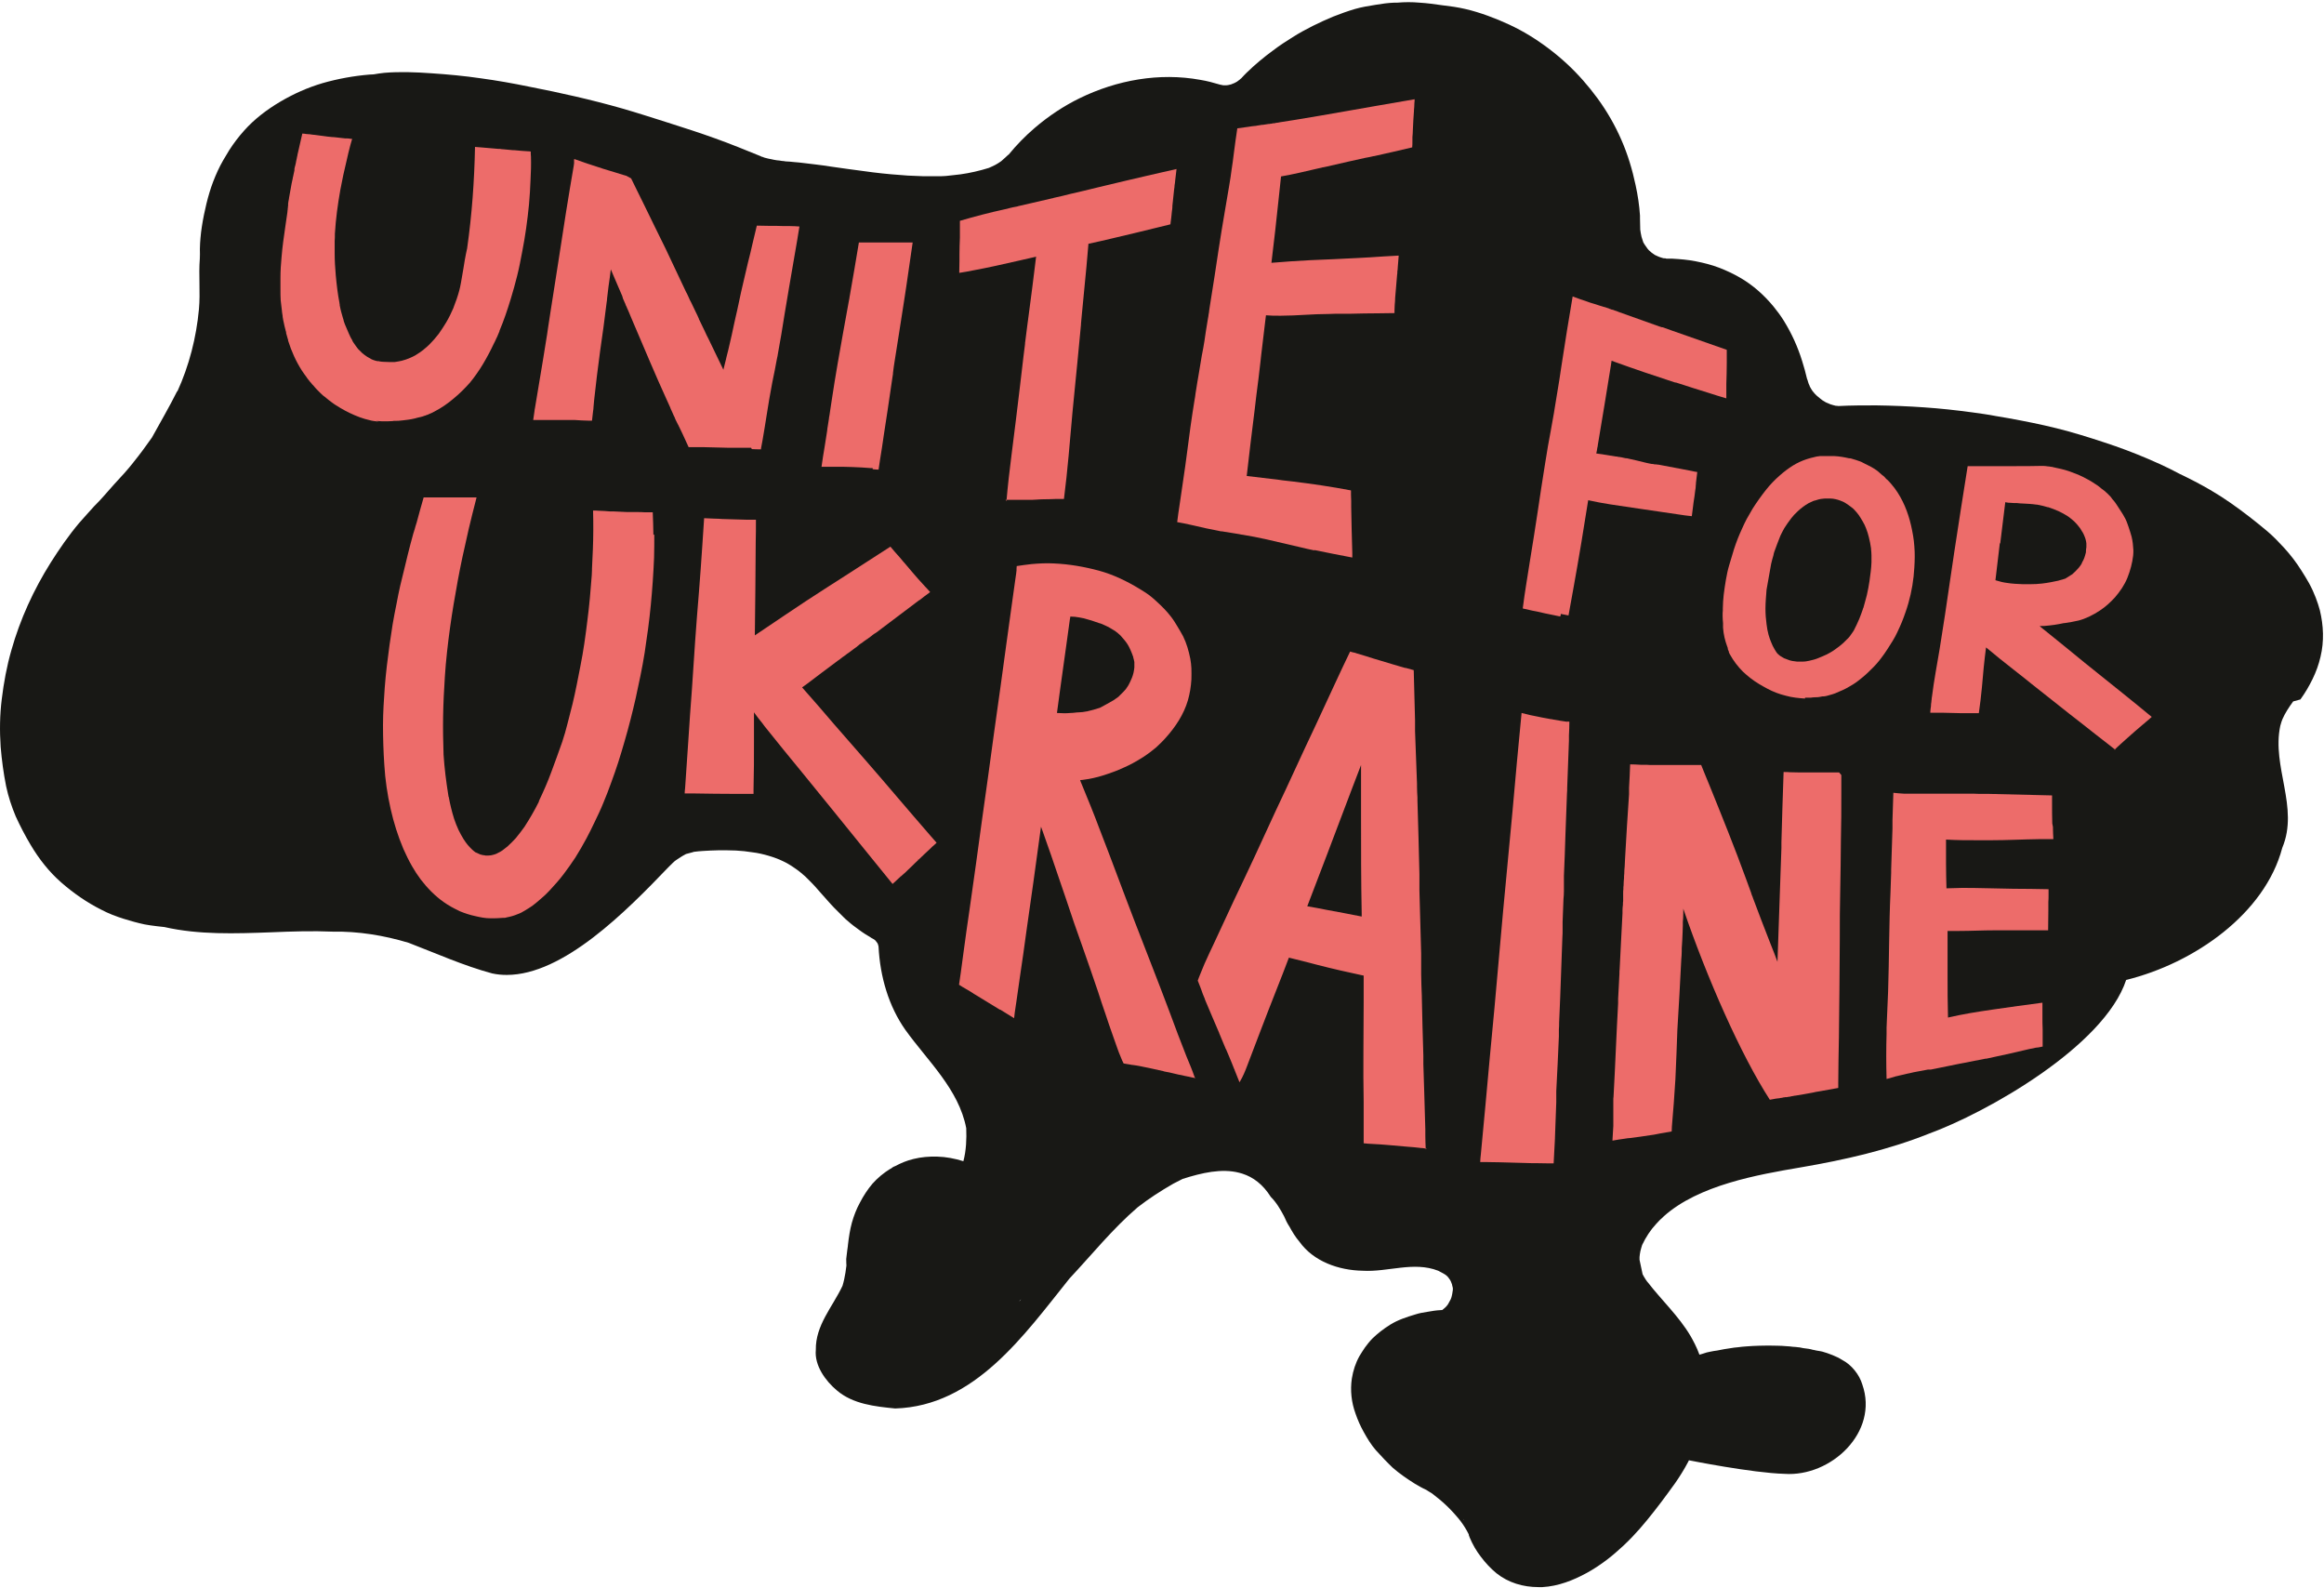
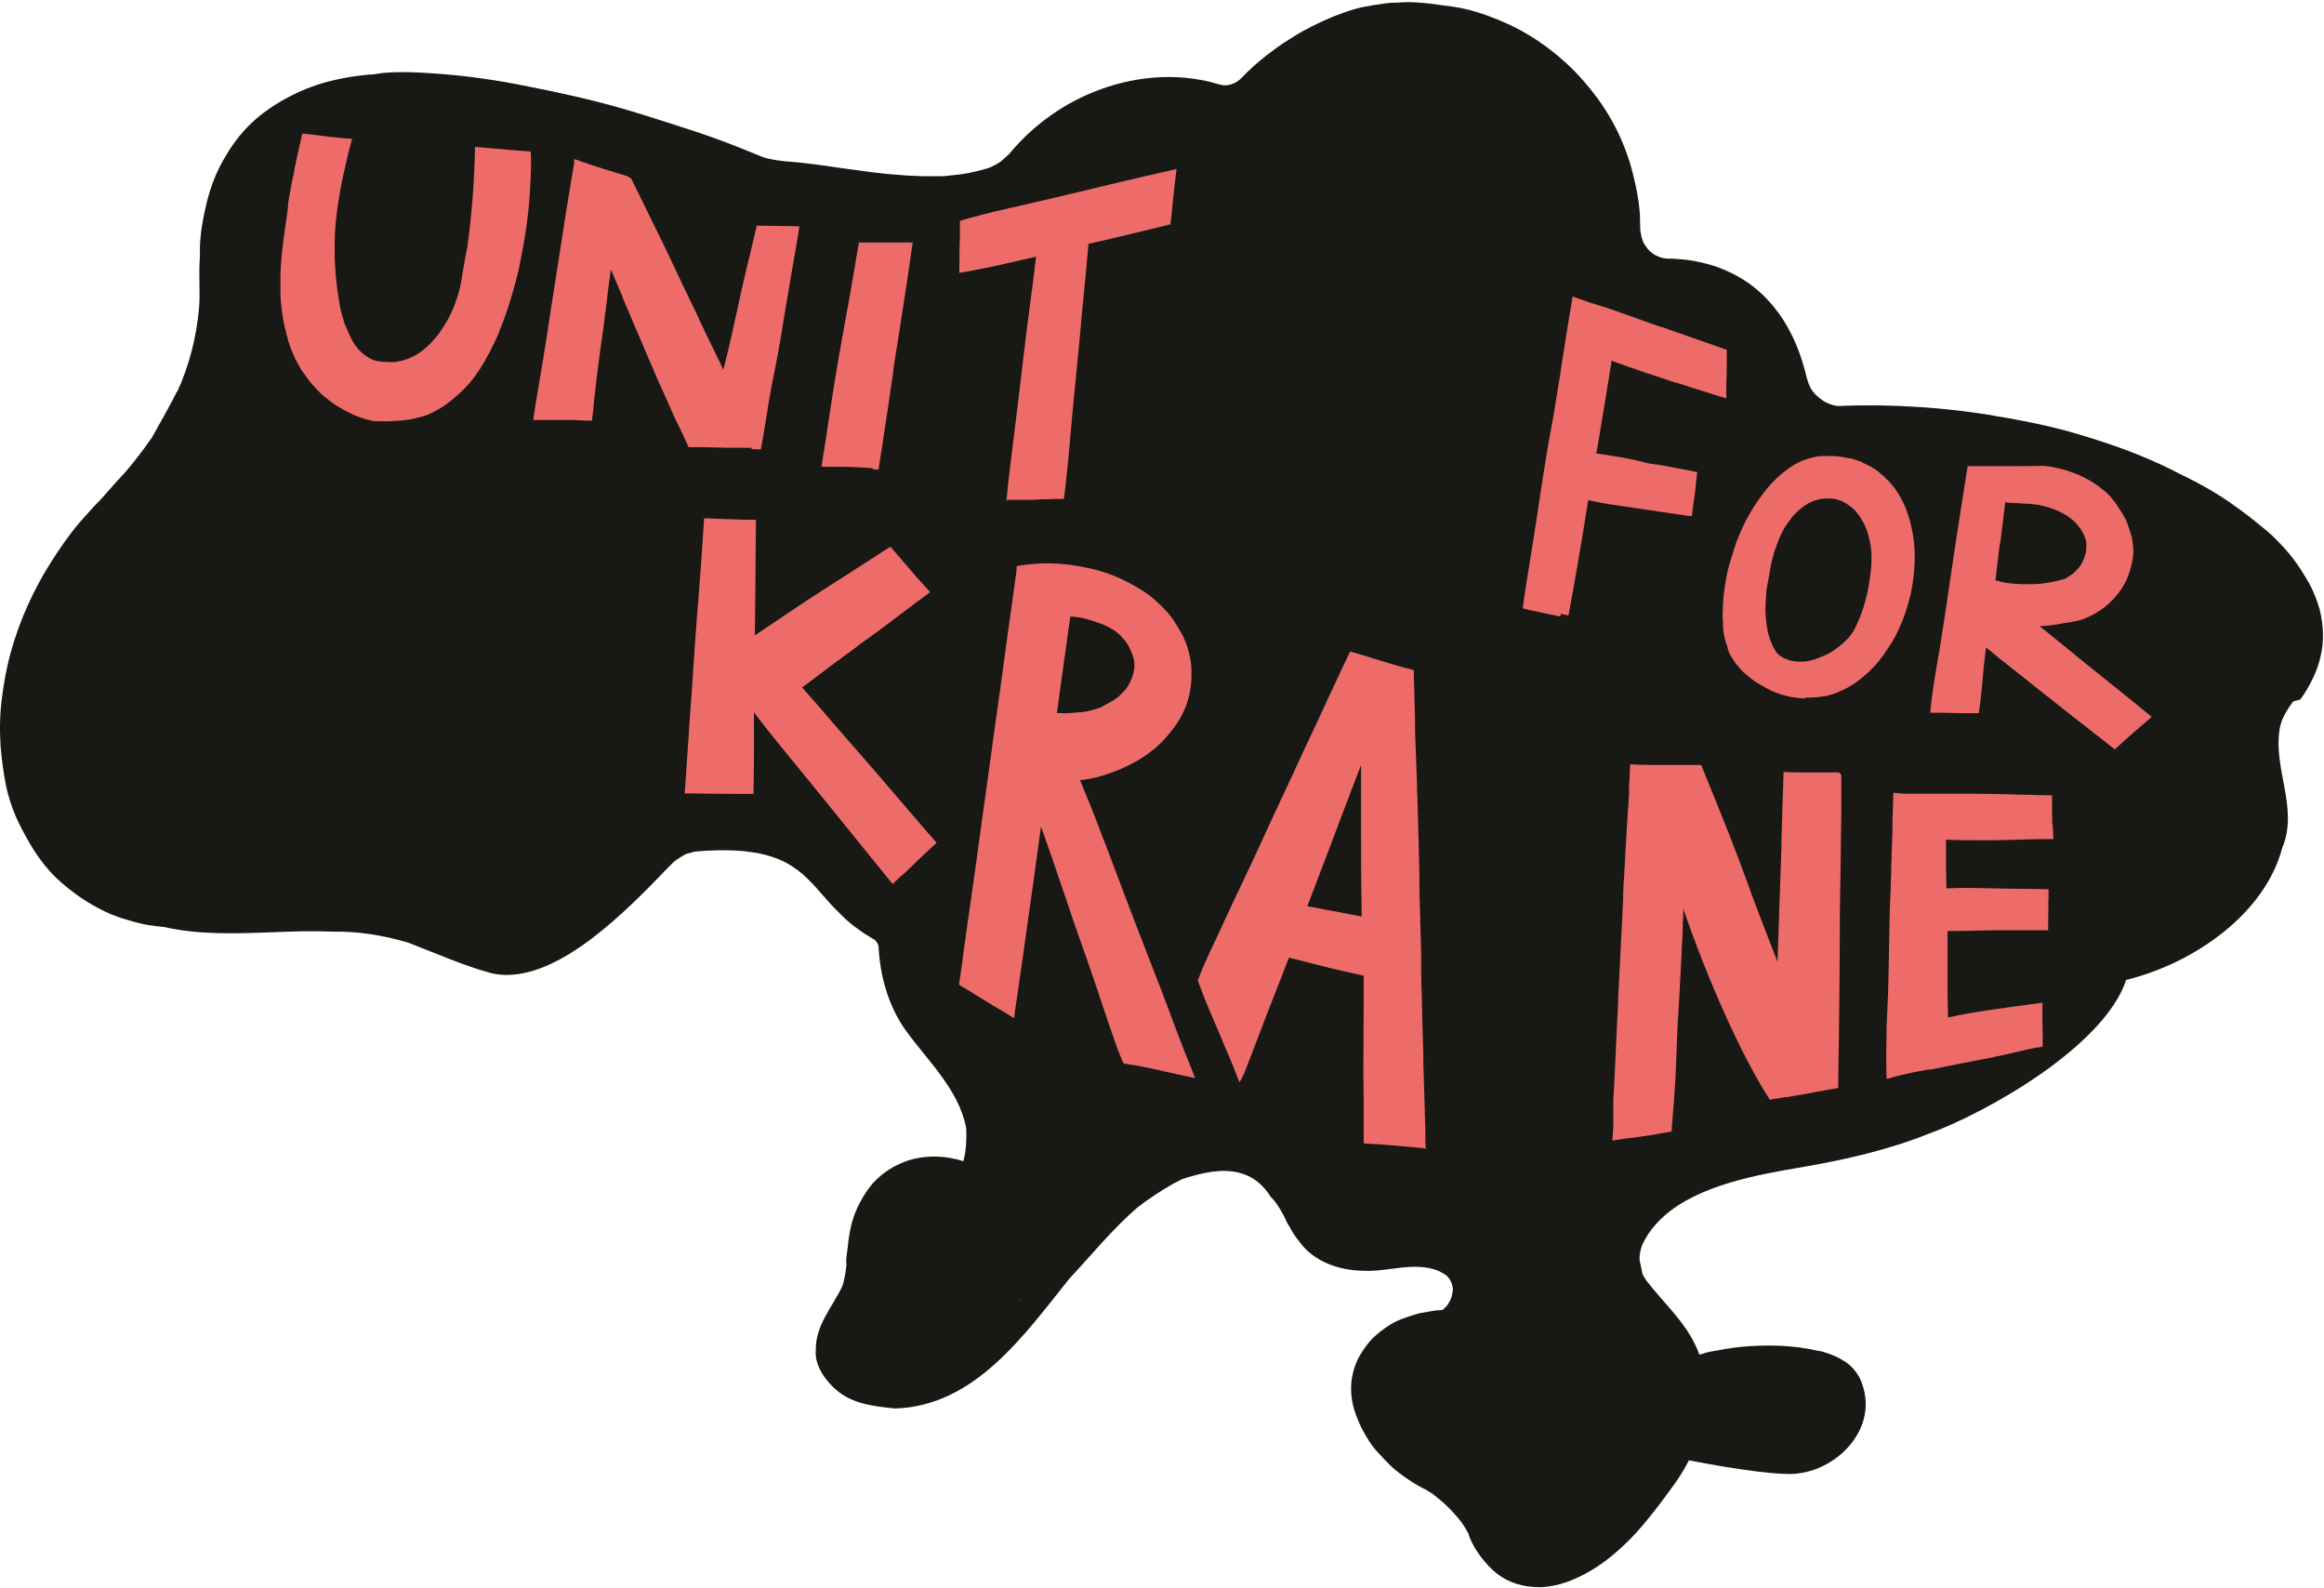
<svg xmlns="http://www.w3.org/2000/svg" id="_Шар_2" viewBox="0 0 106.31 72.61">
  <defs>
    <style>.cls-1{fill:#ed6c6a;}.cls-2{fill:#181815;}</style>
  </defs>
  <g id="_Шар_1-2">
    <path class="cls-2" d="M67.47,70.41l.02.02h0c.07.13.14.26.21.38l-.23-.4h0ZM66.95,69.51v-.02s-.02-.01-.02-.01l.02.03h0ZM39.99,60.12s.01,0,.01.01c0,0,0,.01,0,.02,0-.01,0-.02-.01-.03h0ZM46.64,59.49v.02s.07-.08.07-.08l-.07.06h0ZM38.81,58.4l-.02.02c-.06-.28-.08-.56-.08-.84.03-.26.06-.51.1-.77v1.59h0ZM65.76,58.11h0s.06.03.09.04l-.09-.04h0ZM104.44,32.81c-.05.13-.1.26-.13.39-.4,1.87.87,3.73.09,5.58-.79,3-4.01,5.27-7.14,6.04h0c-1.01,3.05-6.41,6.08-9.02,7.03-1.88.75-3.86,1.2-5.85,1.54-2,.34-4.68.81-6.28,2.24l-.06.06s-.07.06-.1.09l-.05.05-.14.15c-.26.28-.47.6-.64.96h0c-.03.1-.06.19-.08.28-.02.09-.03.18-.04.27,0,.04,0,.09,0,.13l.14.66c.04.08.09.16.14.24,0,0,0,0,0,0,.02.03.05.07.07.1l.02.02c.64.83,1.42,1.55,1.96,2.46.11.19.29.52.41.86.06-.02.12-.03.17-.05.11-.04.22-.07.34-.09.1-.02.2-.04.3-.05.1-.02.21-.04.31-.06.11-.02.21-.03.32-.05.1-.02.21-.03.32-.04.13-.02.27-.03.4-.04.19-.01.38-.03.57-.03.28-.01.56-.01.85,0,.13,0,.26.01.38.02.11,0,.22.02.33.03h0c.07,0,.15.01.22.02.08,0,.16.03.24.04.08.01.16.02.23.03.08.01.15.03.22.05,0,0,0,0,0,0,.02,0,.04,0,.06.01h0s.06.01.09.02c.06.01.12.02.18.03.07.01.13.03.19.05.07.02.14.04.21.07.06.02.11.04.16.06.15.06.3.13.44.22.43.22.79.68.92,1.12.77,2.18-1.43,4.24-3.56,4.09-1.48-.04-4.37-.62-4.37-.62-.01.03-.03.05-.04.08-.09.17-.18.33-.28.49-.19.31-.4.61-.62.9-.21.29-.43.58-.65.86-.43.55-.88,1.08-1.35,1.52-.01.01-.03.03-.04.04-.26.24-.52.47-.8.68-.28.21-.58.41-.89.58-.62.34-1.31.61-2.03.65-.06,0-.13,0-.19,0-.69,0-1.37-.2-1.91-.63-.27-.22-.51-.48-.72-.76-.21-.27-.38-.57-.51-.88-.01-.04-.03-.07-.04-.11,0,0,0,0,0-.01v-.02c-.03-.06-.06-.12-.09-.17t0,0c-.06-.1-.12-.21-.18-.29-.13-.19-.28-.37-.43-.53-.2-.22-.42-.43-.65-.62h0c-.11-.09-.23-.18-.34-.27-.09-.05-.18-.11-.26-.16-.18-.08-.35-.18-.52-.28-.35-.22-.7-.46-1.01-.73-.13-.12-.25-.25-.38-.38-.13-.14-.26-.28-.39-.42-.22-.25-.4-.55-.56-.84-.15-.27-.27-.54-.37-.83-.19-.52-.25-1.07-.17-1.61h0c.06-.37.17-.71.35-1.03.08-.13.16-.26.25-.39.11-.15.22-.29.35-.42.24-.23.51-.44.8-.62.35-.22.75-.35,1.15-.47.18-.06.36-.09.55-.12.21-.04.42-.07.63-.08h.05s.09-.07.11-.09c.04-.03.07-.07.1-.1l.06-.08c.04-.07.08-.14.12-.22.02-.04.03-.08.04-.11l.03-.13c.01-.07.02-.14.03-.19,0-.02,0-.05,0-.07,0-.02,0-.04-.01-.06-.01-.05-.03-.11-.03-.13-.02-.05-.03-.09-.05-.13-.02-.05-.05-.09-.08-.13-.02-.03-.05-.06-.06-.08,0,0-.01-.01-.01-.01,0,0,0,0,0,0h0s-.02-.02-.03-.03c-.03-.02-.05-.04-.06-.05-.06-.04-.11-.07-.17-.1-.05-.03-.11-.06-.17-.09-1.13-.44-2.3.07-3.46,0-1.09-.02-2.24-.42-2.89-1.33-.18-.21-.32-.44-.45-.68-.1-.15-.18-.31-.25-.48-.17-.32-.35-.63-.61-.89-.36-.57-.8-.9-1.3-1.06-.05-.01-.09-.03-.14-.04-.8-.21-1.71,0-2.59.28l-.43.22c-.59.34-1.1.67-1.63,1.08-1.14.98-2.09,2.16-3.12,3.26-2.07,2.58-4.33,5.83-7.97,5.94-.92-.09-1.93-.2-2.66-.82-.53-.44-1.04-1.15-.97-1.86-.02-1.13.77-1.97,1.22-2.93.12-.39.17-.81.21-1.21,0-.23.02-.46.04-.67.04-.34.09-.68.18-1.01.09-.32.21-.63.37-.92.16-.31.35-.6.57-.86.24-.27.52-.5.83-.69h.02s.03-.03.03-.03c.05-.04.11-.07.17-.09.26-.14.53-.25.82-.32.36-.09.72-.12,1.09-.11.41.01.81.09,1.2.21.13-.49.15-1.02.13-1.51-.34-1.78-1.76-3.07-2.78-4.49-.77-1.09-1.16-2.44-1.23-3.8,0-.03-.01-.06-.02-.09,0-.03-.02-.05-.03-.08-.02-.03-.04-.05-.06-.08-.07-.11-.21-.14-.29-.21-.07-.04-.13-.08-.2-.12-.1-.06-.19-.13-.29-.2-.09-.07-.18-.13-.27-.2-.08-.06-.16-.13-.24-.2-.08-.06-.15-.13-.22-.2-.07-.07-.14-.14-.21-.21-.07-.07-.14-.14-.21-.21-.11-.12-.22-.23-.32-.35-.11-.12-.21-.24-.32-.36-.07-.08-.15-.17-.22-.25-.08-.09-.17-.18-.25-.26-.07-.07-.13-.13-.2-.2-.07-.06-.14-.12-.21-.18-.07-.06-.14-.11-.21-.16-.07-.05-.14-.1-.22-.15-.06-.04-.13-.08-.2-.12-.07-.04-.14-.07-.2-.1-.1-.05-.2-.09-.31-.13-.11-.04-.22-.08-.33-.11-.24-.07-.49-.13-.75-.16-.12-.02-.25-.03-.37-.05-.13-.01-.26-.02-.38-.03-.13,0-.27-.01-.4-.01-.14,0-.27,0-.41,0-.23,0-.46.02-.69.03-.14.01-.28.02-.42.04l-.06.02-.3.08c-.11.06-.22.12-.32.19-.03.02-.06.04-.09.06l-.1.07c-.07.06-.14.13-.21.2-.03.03-.07.07-.1.1-1.9,1.98-4.78,4.91-7.38,4.91-.22,0-.45-.02-.67-.07-1.3-.35-2.57-.92-3.82-1.4-1.13-.34-2.3-.53-3.47-.51-.92-.04-1.87-.01-2.81.03-1.65.06-3.31.12-4.89-.24,0,0-.6-.06-.9-.12-.33-.07-.65-.16-.97-.26-.35-.11-.69-.24-1.01-.41-.66-.33-1.28-.76-1.84-1.25-.56-.49-1.02-1.08-1.4-1.72-.25-.42-.48-.86-.68-1.3-.19-.45-.34-.91-.44-1.38-.12-.6-.2-1.2-.25-1.8-.05-.73-.04-1.46.05-2.18.09-.75.23-1.51.44-2.24.4-1.42,1.02-2.77,1.8-4.01.4-.63.82-1.24,1.3-1.81.1-.11.62-.7.69-.77.33-.32.61-.67.92-1.01.31-.33.61-.66.87-.99,0-.01.02-.03.03-.04.29-.36.56-.73.82-1.1.39-.71.8-1.41,1.16-2.13v.03c.54-1.18.87-2.47.99-3.77.07-.77-.02-1.55.04-2.31l.05-.41c-.02.14-.04.27-.05.41h0c0-.31,0-.63.03-.94.03-.36.09-.72.16-1.07.07-.34.15-.68.25-1.01.1-.34.23-.67.38-1,.15-.33.34-.64.53-.95.2-.31.42-.6.67-.88.47-.53,1.05-.97,1.66-1.33.61-.36,1.26-.65,1.94-.85.7-.2,1.42-.33,2.14-.39.06,0,.13-.01.19-.01h0c.16-.03.32-.05.49-.07.71-.06,1.44-.03,2.15.02.75.05,1.51.12,2.26.23.74.1,1.47.23,2.2.38,1.44.28,2.87.6,4.27,1,.7.2,1.4.43,2.1.65.72.23,1.44.46,2.16.72.7.25,1.38.53,2.07.81l.06.03h.02c.06.03.13.05.18.06.08.02.15.04.23.05.09.02.17.04.26.05.08,0,.15.02.23.03.06,0,.11.01.16.02.13,0,.25.02.38.03.16.01.32.03.49.05.17.02.34.04.5.06.24.03.48.06.72.1.26.04.52.07.78.11.37.05.75.1,1.12.15.28.03.56.07.84.09.26.02.51.04.77.06.24.01.48.02.73.03.23,0,.46,0,.69,0,.22,0,.44-.02.66-.05.22-.02.44-.05.65-.09.22-.04.44-.09.66-.15.1-.03.21-.06.31-.09.1-.04.2-.09.3-.14,0,0,0,0,0,0,.09-.05.19-.11.27-.17,0,0,0,0,0,0t0,0s0,0,0,0h0c.07-.06.13-.11.18-.16.05-.04.09-.09.14-.13,0,0,.01,0,.02-.01.36-.44.75-.84,1.18-1.21.65-.56,1.37-1.03,2.07-1.37,1.7-.83,3.64-1.18,5.51-.84.31.05.61.13.91.22.05.01.1.02.15.03.03,0,.06,0,.08,0,.05,0,.09,0,.14-.01.05-.01.09-.02.13-.03.05-.02.1-.04.15-.06.05-.02.09-.05.13-.07.04-.03.08-.06.12-.09.02-.02.04-.04.07-.06h0c.08-.09.17-.18.25-.26.38-.37.79-.71,1.2-1.01.29-.22.59-.42.9-.61.3-.19.61-.36.93-.52.3-.15.61-.29.92-.42.33-.13.66-.25,1-.35.31-.09.63-.14.94-.19.29-.05.58-.09.87-.1.04,0,.09,0,.13,0h0c.34-.03.68-.03,1.01,0,.35.02.7.07,1.05.12.35.04.71.09,1.05.17.35.08.7.19,1.03.31.66.24,1.32.54,1.92.91.6.37,1.17.8,1.69,1.28.52.48.99,1.02,1.41,1.59.43.59.8,1.23,1.09,1.9.29.66.5,1.36.65,2.07.1.46.17.92.2,1.39,0,.03,0,.05,0,.08,0,.02,0,.04,0,.05,0,.15.01.3.01.45,0,.02,0,.04,0,.05.01.12.04.23.06.34.03.09.05.17.08.25.03.05.05.09.08.13.04.06.08.11.12.17.04.05.08.09.12.12.04.04.09.08.14.11.05.04.1.07.16.09h0s.1.05.14.06c.05.02.1.03.16.05.05,0,.1,0,.14.02.09,0,.18,0,.27,0,.36.02.72.05,1.07.12.36.07.72.16,1.06.29.34.13.66.28.97.46.59.34,1.1.8,1.53,1.32.18.22.34.44.47.65.36.58.64,1.2.84,1.85.08.26.16.53.22.8.02.05.04.1.05.15.01.03.02.06.03.09.02.04.04.08.05.12.04.07.07.13.12.2l.1.12c.05.06.11.11.16.15.06.05.13.11.2.16.06.04.11.07.15.09.07.03.14.06.21.09.09.03.17.05.25.07.04,0,.08,0,.12.01.58-.03,1.15-.03,1.73-.03.73.01,1.46.04,2.18.09.74.05,1.47.13,2.21.23.36.05.73.1,1.09.17.38.06.75.13,1.12.2.73.14,1.47.3,2.19.5.72.2,1.43.43,2.13.67.69.24,1.38.52,2.04.82.31.14.61.29.91.45.48.23.95.47,1.41.74.62.36,1.21.78,1.78,1.22.28.22.56.44.83.67.27.23.52.49.76.75.3.33.57.68.8,1.05.12.19.24.38.35.58.12.22.22.44.3.65.08.2.14.4.19.58.17.7.2,1.43.03,2.13-.08.35-.2.68-.36,1.01-.16.33-.35.65-.56.94l-.33.09s0,0,0,0c-.19.26-.37.53-.5.83h0Z" />
-     <path class="cls-1" d="M29.93,24.44c0,.36,0,.71-.01,1.07-.03.72-.08,1.45-.15,2.17-.07.73-.17,1.45-.28,2.17-.11.7-.26,1.39-.41,2.08-.15.66-.32,1.33-.51,1.98-.09.32-.19.64-.29.96-.1.31-.21.62-.32.92-.11.31-.23.62-.36.93-.12.3-.26.59-.4.88-.12.25-.24.5-.37.74-.16.3-.33.59-.51.88-.17.26-.35.51-.53.75-.2.27-.43.52-.66.77-.12.13-.25.25-.38.36-.13.12-.26.22-.4.33-.11.08-.22.14-.33.21-.11.07-.22.13-.34.17-.16.07-.34.12-.51.15t0,0s-.05.02-.08.02h0s-.02,0-.03,0h0s-.04,0-.06,0c-.14.01-.27.02-.4.02-.05,0-.1,0-.16,0-.12,0-.24-.01-.36-.03-.13-.02-.25-.05-.34-.07-.24-.05-.48-.13-.7-.22-.13-.06-.26-.13-.39-.2-.12-.07-.24-.14-.35-.22-.4-.28-.75-.64-1.05-1.03-.15-.2-.28-.4-.4-.61-.15-.26-.28-.53-.4-.8-.25-.59-.44-1.2-.58-1.82-.15-.66-.25-1.34-.29-2.02-.04-.6-.06-1.21-.06-1.81,0-.58.04-1.16.08-1.73.05-.65.13-1.3.22-1.95.05-.31.09-.62.14-.93.05-.32.12-.64.18-.95.05-.28.11-.56.17-.83s.14-.55.2-.82c.05-.2.09-.39.14-.58.08-.33.17-.66.26-.99.01-.03.02-.06.03-.09,0-.02.01-.04.02-.06.03-.11.06-.23.1-.34.1-.38.21-.77.32-1.15.01,0,.02,0,.03,0,.03,0,.06,0,.09,0h.01c.07,0,.14,0,.22,0,.04,0,.09,0,.13,0,.1,0,.21,0,.31,0s.2,0,.3,0c.19,0,.37,0,.56,0,.08,0,.16,0,.24,0,.04,0,.07,0,.11,0,.02,0,.04,0,.05,0,.03,0,.06,0,.09,0,.06,0,.13,0,.19,0,.03,0,.06,0,.09,0-.01.05-.03.11-.04.16-.11.43-.22.86-.32,1.29-.1.44-.2.88-.29,1.3-.15.71-.28,1.42-.4,2.14-.12.72-.22,1.44-.3,2.17-.04.39-.08.78-.1,1.14-.04.6-.07,1.21-.08,1.81-.01.58,0,1.15.02,1.73h0s0,.02,0,.02c.04.62.12,1.25.22,1.87,0,.03.01.07.02.08.06.33.14.66.24.98h0s0,0,0,0c.06.18.13.36.21.53.07.14.14.27.22.4,0,0,0,0,0,0h0c.06.1.13.19.2.28.06.07.13.14.2.21.05.05.11.09.16.13,0,0,0,0,.01,0,.02.01.05.02.07.03.05.03.11.05.16.07.03,0,.06.01.08.02.05,0,.1.01.13.02.04,0,.08,0,.13,0,.05,0,.09-.01.12-.01.06-.01.12-.03.16-.04.06-.02.12-.04.16-.07.07-.03.14-.07.21-.12,0,0,0,0,0,0,0,0,0,0,0,0,.08-.06.16-.12.23-.18.13-.12.26-.25.37-.37.14-.17.27-.34.4-.52.24-.37.46-.75.66-1.15,0,0,0-.01,0-.02,0-.01.01-.02.02-.04,0,0,0-.01,0-.01.2-.42.39-.85.55-1.29.17-.46.34-.92.5-1.38.09-.27.17-.55.24-.83.08-.3.15-.6.23-.9.14-.58.25-1.17.36-1.73.07-.35.13-.7.18-1.04.05-.35.1-.7.14-1.05.09-.69.15-1.38.2-2.07,0-.07.01-.15.01-.22,0,0,0,0,0,0h0s0-.02,0-.02v-.02h0s0-.02,0-.03c.03-.6.06-1.2.06-1.79,0-.29,0-.59-.01-.88.09,0,.17,0,.26.01.17,0,.34.02.5.03.05,0,.11,0,.16,0h0c.22.01.44.02.66.03.04,0,.09,0,.13,0,.06,0,.12,0,.17,0,.05,0,.11,0,.16,0,.1,0,.21,0,.31.01.02,0,.04,0,.06,0,.06,0,.12,0,.18,0,.05,0,.09,0,.14,0,.01.34.03.69.03,1.04h0Z" />
    <path class="cls-1" d="M42.84,38.55c-.06.06-.13.12-.2.18-.03.03-.06.06-.09.09-.18.17-.36.33-.53.5-.02-.02-.04-.03-.05-.05.01.02.03.04.04.06-.1.09-.19.18-.29.28-.06.06-.13.12-.19.18-.08.08-.16.16-.25.23-.02.02-.04.04-.06.06-.01-.01-.03-.03-.04-.04.01.01.02.03.03.04-.04.03-.07.07-.11.1-.09.08-.18.17-.27.25-.43-.53-.86-1.06-1.29-1.59-.94-1.17-1.89-2.33-2.84-3.5-.58-.71-1.16-1.41-1.73-2.13,0-.01-.02-.02-.02-.03,0,0,0,0,0,0,0,0-.01-.01-.01-.01-.02-.03-.04-.05-.05-.07-.14-.17-.27-.34-.4-.52,0,.45,0,.89,0,1.34,0,.73,0,1.45-.02,2.18,0,.07,0,.14,0,.21-.13,0-.25,0-.38,0h0c-.14,0-.29,0-.43,0-.64,0-1.27-.01-1.91-.02-.05,0-.1,0-.15,0h-.28c0-.08.01-.16.02-.25.05-.74.1-1.48.15-2.21.05-.76.1-1.52.16-2.28.05-.75.1-1.49.15-2.24.05-.73.11-1.46.17-2.19.06-.74.11-1.47.16-2.21.03-.4.05-.8.08-1.21.15,0,.3.02.45.02.14,0,.27.01.41.02.01,0,.03,0,.04,0h0c.35.01.69.02,1.04.03.02,0,.04,0,.06,0,.12,0,.25,0,.37,0,0,.34,0,.69-.01,1.03-.01,1.42-.02,2.84-.04,4.26.16-.11.33-.22.49-.33.6-.41,1.21-.81,1.82-1.22.61-.4,1.22-.79,1.83-1.18.64-.41,1.27-.82,1.91-1.23.05-.03.1-.06.15-.1.02.02.04.05.06.07.08.1.17.2.25.29s.17.19.25.29c.02.03.05.06.07.08.29.34.57.68.87,1,0,0,.01.01.02.02.02.03.05.05.07.08.08.08.16.17.23.25-.16.12-.33.24-.49.37,0,0,0,0-.01,0-.05.04-.11.08-.16.12-.6.45-1.19.9-1.79,1.35-.03.02-.06.04-.09.06,0,0,0,0-.01,0,0,0-.01,0-.01.01-.05.03-.09.07-.13.1-.06.04-.12.09-.15.11-.02.02-.05.04-.06.04l-.04.03s-.06.04-.06.04c-.04.03-.07.05-.08.06-.02.02-.05.04-.07.05l-.03.02s-.09.06-.1.08c-.03.02-.06.04-.06.05-.04.03-.08.06-.1.07-.09.07-.19.14-.28.21-.06.04-.12.08-.15.11-.05.04-.1.07-.13.09-.02.01-.03.03-.05.04-.04.03-.09.07-.13.1-.01,0-.02.01-.02.01-.49.36-.97.73-1.45,1.09-.07.05-.14.1-.21.15,0,0,.01.01.02.02.49.55.97,1.11,1.45,1.67.98,1.12,1.96,2.24,2.92,3.37.49.58.99,1.15,1.48,1.72.09.11.19.21.28.32h0Z" />
    <path class="cls-1" d="M51.89,30.54c0-.05,0-.1,0-.16,0-.03,0-.07,0-.1-.01-.07-.03-.14-.05-.21,0,0,0-.01,0-.02,0,0,0,0,0,0-.04-.11-.08-.22-.13-.33-.04-.09-.08-.17-.13-.25-.04-.06-.08-.12-.13-.18-.07-.08-.14-.16-.19-.22-.08-.08-.16-.14-.25-.21-.08-.05-.16-.1-.25-.15-.14-.08-.29-.14-.43-.2,0,0-.01,0-.02,0-.25-.09-.49-.17-.73-.23-.13-.03-.27-.05-.41-.07-.07,0-.14-.01-.21-.01,0,.04-.01.09-.02.13-.05.36-.1.73-.15,1.09-.1.72-.2,1.44-.3,2.15-.05.35-.09.69-.14,1.04,0,0,0,0,.01,0,.2.01.41.02.6,0,.14,0,.28-.03.4-.03.11,0,.23-.02.33-.04,0,0,.01,0,.02,0h0c.21-.05.41-.1.61-.17.21-.11.42-.23.63-.35.07-.05.14-.1.21-.15.08-.08.16-.16.24-.24.03-.04.07-.07.1-.11.05-.07.09-.14.12-.18.06-.11.11-.22.16-.34.03-.07.05-.15.07-.22.02-.08.03-.16.04-.25h0ZM54.69,49.31c-.11-.02-.22-.04-.33-.07-.03,0-.06-.01-.1-.02,0,0,0,0,0,0-.03,0-.06-.01-.1-.02-.17-.03-.33-.07-.5-.11-.11-.03-.22-.05-.33-.07-.04,0-.08-.02-.12-.03-.34-.08-.68-.15-1.02-.22h0c-.07-.01-.14-.03-.22-.04-.05,0-.09-.02-.14-.02-.04,0-.08-.01-.13-.02h0c-.06-.01-.12-.02-.18-.03h0s-.08-.01-.12-.02c-.05-.09-.09-.19-.13-.29-.06-.14-.12-.29-.17-.44-.06-.17-.12-.34-.18-.51-.12-.34-.24-.68-.35-1.02-.12-.34-.23-.68-.34-1.02-.24-.7-.48-1.41-.73-2.11-.25-.69-.49-1.39-.72-2.09-.24-.69-.47-1.39-.71-2.08-.12-.35-.25-.7-.37-1.05-.03-.07-.05-.15-.08-.22-.12.85-.23,1.7-.35,2.55-.1.73-.21,1.45-.31,2.18-.1.73-.2,1.46-.31,2.18-.05.35-.1.7-.15,1.05-.03.18-.05.36-.08.54-.01.09-.02.17-.03.26-.05-.03-.11-.07-.16-.1,0,0,0,0,0,0-.16-.1-.31-.19-.47-.29,0,0-.01,0-.02,0-.03-.02-.07-.04-.1-.06-.18-.11-.36-.22-.54-.33-.18-.11-.36-.22-.54-.33-.02-.01-.04-.02-.06-.04-.02-.01-.04-.02-.06-.04-.02-.01-.05-.03-.07-.04-.07-.04-.15-.09-.22-.13-.04-.02-.08-.05-.12-.07-.01,0-.02-.01-.03-.02-.04-.03-.09-.05-.13-.08.03-.18.05-.36.08-.55.04-.3.08-.6.12-.89.09-.69.19-1.37.29-2.06.19-1.34.38-2.68.56-4.03.19-1.35.38-2.7.56-4.05.19-1.35.38-2.69.56-4.04.09-.65.18-1.3.27-1.95.04-.29.08-.57.12-.86.02-.14.04-.28.06-.42,0-.03,0-.05.01-.08,0-.07,0-.14.01-.22.22-.04.45-.06.67-.09.34-.03.69-.05,1.03-.03.7.03,1.39.15,2.06.33.66.18,1.28.48,1.87.84.15.09.29.18.43.28.12.09.24.2.35.3.23.21.46.44.65.69.11.14.2.29.29.44.09.15.18.3.26.45.16.32.26.68.33,1.03.03.15.04.29.05.44.01.17,0,.34,0,.51-.02.32-.07.64-.16.95-.19.65-.57,1.22-1.02,1.72-.14.16-.29.3-.44.44-.19.16-.39.31-.59.44,0,0-.01,0-.02.01,0,0,0,0,0,0-.28.18-.57.34-.87.47-.3.14-.61.25-.92.35-.31.1-.64.17-.96.21-.04,0-.07.01-.11.01.02.06.04.12.07.18.14.34.28.69.42,1.03.14.34.27.69.4,1.03.27.7.54,1.4.8,2.1.26.7.53,1.4.8,2.11.53,1.38,1.08,2.76,1.6,4.15.25.68.51,1.37.78,2.05.13.31.26.62.37.94h0Z" />
    <path class="cls-1" d="M62.29,41.91s0-.08,0-.11c-.03-1.5-.03-3-.03-4.5,0-.77,0-1.53,0-2.29v-.02c-.26.67-.51,1.34-.77,2.02-.26.69-.52,1.38-.78,2.06-.3.79-.61,1.59-.91,2.38.29.05.57.1.86.16.54.1,1.09.2,1.63.31h0ZM65.26,52.53c-.07,0-.13-.01-.19-.02-.04,0-.08,0-.12-.01-.18-.02-.36-.04-.54-.05-.3-.03-.6-.05-.91-.08-.25-.02-.49-.04-.74-.05h0c-.13,0-.26-.02-.38-.03,0-.3,0-.61,0-.91,0-.05,0-.11,0-.16,0-.15,0-.29,0-.4,0-.15,0-.31,0-.42-.03-1.52,0-3.04,0-4.55,0-.42,0-.84,0-1.23,0,0,0,0-.01,0-.35-.08-.69-.15-1.04-.23-.36-.08-.71-.17-1.07-.26-.34-.09-.68-.18-1.02-.26-.09-.02-.19-.05-.28-.07-.18.47-.36.95-.55,1.42-.27.69-.54,1.37-.8,2.06-.19.49-.37.98-.56,1.47-.09.24-.19.48-.32.7-.01.01-.02.03-.03.05-.07-.18-.15-.37-.22-.55,0-.02-.01-.04-.02-.05-.04-.1-.08-.2-.12-.3-.08-.19-.15-.37-.23-.55-.01-.03-.02-.05-.04-.08-.1-.24-.2-.48-.3-.72,0-.01,0-.02-.01-.03-.09-.21-.18-.42-.27-.63-.02-.05-.04-.09-.06-.14-.1-.24-.2-.48-.3-.71h0s-.02-.06-.03-.09c0,0,0-.01-.01-.02-.05-.12-.1-.24-.14-.37,0,0,0,0,0,0-.05-.14-.11-.28-.16-.41.03-.09.07-.18.1-.26.07-.17.14-.34.21-.51.14-.32.29-.63.44-.95.31-.66.61-1.32.92-1.98.32-.67.64-1.34.95-2.01.32-.68.62-1.36.94-2.04.31-.65.61-1.3.91-1.95.3-.66.61-1.31.92-1.97.3-.64.6-1.29.9-1.94.22-.48.45-.96.68-1.44.06.02.13.04.19.05.03,0,.07.02.1.03.13.04.27.08.4.12.25.08.5.16.75.23.18.05.36.11.53.16.18.05.36.11.55.16.01,0,.02,0,.03,0,.12.03.24.07.36.1.02.78.04,1.55.06,2.29,0,.11,0,.21,0,.31h0s0,.03,0,.04c0,0,0,0,0,.02v.07s0,.02,0,.03v.03s0,0,0,0c.03.81.06,1.61.09,2.41,0,.04,0,.08,0,.12,0,.17.01.34.02.5,0,.05,0,.1,0,.15.04,1.12.06,2.25.09,3.35,0,.02,0,.04,0,.06,0,.01,0,.02,0,.03h0s0,.03,0,.04v.03s0,.06,0,.08c0,.09,0,.19,0,.24,0,.09,0,.18,0,.27.03.97.05,1.94.08,2.89,0,.03,0,.07,0,.09,0,.04,0,.09,0,.13,0,.04,0,.07,0,.1,0,.03,0,.06,0,.09,0,.09,0,.19,0,.28,0,0,0,.02,0,.03h0s0,.06,0,.09h0s0,.02,0,.02v.04s0,.06,0,.08c0,.33.02.66.03,1,0,.01,0,.03,0,.04,0,0,0,0,0,0,.02.9.04,1.79.07,2.68v.05s0,.04,0,.05v.02s0,.03,0,.04v.03s0,.02,0,.03h0c0,.07,0,.12,0,.17h0c.01.44.03.88.04,1.27.02.57.03,1.14.05,1.71,0,.04,0,.09,0,.09v.04s0,.09,0,.14c0,.22.01.43.02.65h0Z" />
-     <path class="cls-1" d="M71.66,32.99s.08.01.13.02c0,.21-.01.42-.02.63,0,.08,0,.16,0,.24-.03.72-.05,1.43-.08,2.15,0,.09,0,.18-.01.27-.02.62-.05,1.25-.07,1.87-.02.63-.04,1.26-.07,1.89,0,.06,0,.12,0,.14,0,.04,0,.09,0,.1,0,.04,0,.09,0,.1,0,.07,0,.13,0,.2,0,.06,0,.11,0,.16,0,.13-.01.26-.02.36-.01.35-.03.7-.04,1.04h0s0,.05,0,.07h0c0,.05,0,.1,0,.14,0,.05,0,.1,0,.14,0,.12,0,.24-.01.35-.02.55-.04,1.11-.06,1.66-.03.75-.05,1.51-.09,2.26,0,.1,0,.2-.01.3,0,0,0,.02,0,.02,0,.07,0,.14,0,.2,0,.02,0,.05,0,.06,0,0,0,.02,0,.02v.02s0,0,0,0c-.03.84-.08,1.67-.12,2.51,0,0,0,.01,0,.01,0,0,0,0,0,0,0,.07,0,.15,0,.21,0,.01,0,.03,0,.04h0c0,.09,0,.17,0,.25-.02.54-.04,1.08-.06,1.62,0,.01,0,.03,0,.03-.02.38-.04.76-.06,1.14-.07,0-.13,0-.2,0h0c-.21,0-.42-.01-.62-.01h-.03c-.05,0-.1,0-.16,0-.49-.01-.98-.03-1.46-.04h0c-.21,0-.41-.01-.61-.01-.02,0-.04,0-.06,0-.06,0-.11,0-.17,0-.01,0-.03,0-.05,0,0-.12.02-.24.03-.36.07-.75.14-1.5.21-2.24.13-1.47.27-2.94.41-4.42.14-1.49.26-2.99.4-4.48.14-1.52.29-3.05.43-4.57.07-.74.13-1.49.2-2.23.07-.74.14-1.47.21-2.21,0-.01,0-.02,0-.03.03,0,.05.01.08.02.02,0,.03,0,.05.01.04.01.08.02.12.03.1.03.21.05.31.07.13.03.26.05.39.08.07.01.15.03.22.04.05.01.11.02.16.03.04,0,.08.01.12.02.23.04.46.08.69.11h0Z" />
    <path class="cls-1" d="M84.23,35.45c0,.26,0,.52,0,.77,0,.75,0,1.49-.02,2.24,0,.75-.02,1.5-.03,2.25-.02.75-.02,1.5-.02,2.25-.01,1.49-.02,2.99-.04,4.48-.01.7-.03,1.39-.03,2.09,0,.08,0,.16,0,.23-.29.05-.59.11-.89.16-.09.01-.18.03-.26.05-.27.05-.54.1-.8.14-.04,0-.08.01-.12.02h0c-.05,0-.1.02-.15.03-.04,0-.09.01-.13.02,0,0-.01,0-.02,0,0,0,0,0-.01,0-.03,0-.06,0-.09.01-.04,0-.07.01-.1.02,0,0,0,0,0,0-.04,0-.08.01-.12.02-.03,0-.06.01-.09.01-.03,0-.05.01-.08.01-.09.02-.18.03-.27.05-1.32-2.04-2.87-5.55-3.96-8.74,0,.08,0,.15,0,.21,0,.15-.01.3-.02.4,0,.05,0,.11,0,.16,0,.12-.01.23-.01.3-.01.25-.02.5-.04.75,0,.04,0,.09,0,.13,0,.12-.01.24-.02.36-.05,1.09-.12,2.19-.18,3.23-.03.75-.05,1.5-.09,2.26-.04.72-.1,1.44-.16,2.16,0,.08-.01.16-.01.23-.17.03-.35.06-.52.09-.05.01-.1.02-.15.03-.1.02-.2.04-.3.05-.31.05-.61.09-.92.13-.09,0-.17.02-.25.03-.19.03-.38.05-.57.09.01-.23.03-.45.04-.67,0-.04,0-.09,0-.13,0-.04,0-.09,0-.09,0-.03,0-.06,0-.09,0,0,0-.02,0-.03h0c0-.07,0-.12,0-.14,0-.08,0-.15,0-.19,0-.07,0-.13,0-.16,0-.07,0-.14,0-.17,0-.07,0-.13,0-.16,0-.07,0-.14.01-.18.08-1.43.13-2.86.21-4.27,0-.02,0-.05,0-.07h0s0-.02,0-.02c0-.04,0-.07,0-.1,0,0,0-.02,0-.02.01-.26.03-.53.04-.75,0-.14.02-.29.02-.39,0-.08,0-.16.01-.22.05-.86.08-1.73.13-2.55,0-.02,0-.04,0-.06h0s0-.01,0-.02v-.07c0-.08.01-.16.02-.24,0-.01,0-.02,0-.02,0-.05,0-.1.01-.15,0-.01,0-.03,0-.05,0-.01,0-.03,0-.04h0s0-.03,0-.04c0-.03,0-.06,0-.09,0-.05,0-.1,0-.14,0-.06,0-.12.01-.18t0,0c0-.07,0-.14.01-.17,0-.12.01-.23.02-.34,0-.07,0-.14.01-.19,0-.12.01-.23.02-.34,0-.14.02-.28.02-.41.05-.98.12-1.96.18-2.89,0-.04,0-.09,0-.13v-.02s0-.01,0-.02c0-.06,0-.12,0-.13.02-.36.04-.72.05-1.07.16,0,.33.01.49.02h0,.06s.05,0,.07,0c.1,0,.2,0,.3.01h.02s.03,0,.05,0c.03,0,.06,0,.09,0,.11,0,.22,0,.32,0,.05,0,.1,0,.15,0,.12,0,.23,0,.35,0,.03,0,.07,0,.1,0,.07,0,.13,0,.2,0,.07,0,.14,0,.21,0h.05s.04,0,.06,0h.03s.05,0,.07,0h.63c.13.33.27.66.4.98.57,1.41,1.14,2.82,1.66,4.25.08.22.16.43.23.63,0,0,0,.01,0,.01,0,0,0,0,0,0h0c.02.06.04.12.07.18,0,0,0,0,0,.01,0,0,0,0,0,0,.27.72.54,1.43.82,2.14.11.27.21.53.31.8.05-1.45.1-2.9.15-4.34.01-.29.02-.58.03-.86v-.02s0-.02,0-.03c0-.07,0-.14,0-.21.03-1.07.06-2.14.1-3.22.1,0,.2,0,.29.01.16,0,.31.01.47.01.13,0,.25,0,.38,0h.15c.09,0,.18,0,.27,0,.19,0,.38,0,.58,0,.08,0,.17,0,.25,0,.05,0,.1,0,.15,0h0Z" />
    <path class="cls-1" d="M93.91,37.82c0,.19.01.37.02.56-.22,0-.44,0-.65,0-.73.01-1.46.05-2.19.05-.21,0-.41,0-.62,0-.48,0-.97,0-1.45-.03,0,.37,0,.74,0,1.11,0,.37.01.75.02,1.12.25-.01.49-.01.73-.02.78,0,1.55.03,2.33.04.54,0,1.08.01,1.61.02,0,0,0,0,0,.01,0,.04,0,.08,0,.12,0,0,0,0,0,.01h0s0,.05,0,.07h0s0,.02,0,.03c0,0,0,0,0,0,0,0,0,.01,0,.02,0,.11,0,.22-.01.33,0,.1,0,.21,0,.31,0,.03,0,.07,0,.1,0,.3-.01.59-.01.88-.09,0-.18,0-.27,0-.42,0-.84,0-1.26,0-.3,0-.6,0-.9,0-.56,0-1.12.03-1.67.03-.17,0-.34,0-.5,0,0,.66,0,1.32,0,1.98,0,.66,0,1.32.02,1.98.69-.16,1.38-.27,2.08-.37.74-.11,1.49-.21,2.24-.31,0,.21,0,.42,0,.64,0,.19,0,.39.01.58h0c0,.1,0,.21,0,.31,0,.16,0,.32,0,.48-.04,0-.07.01-.11.02-.04,0-.08.02-.11.02-.01,0-.02,0-.03,0,0,0,0,0,0,0-.02,0-.05.01-.07.01-.2.04-.39.08-.59.13-.19.04-.37.09-.56.13-.36.08-.73.16-1.1.24-.01,0-.03,0-.04,0-.41.08-.82.16-1.23.24-.16.03-.33.07-.49.1-.26.05-.53.11-.79.16,0,0,0,0-.01,0h0s0,0,0,0h0s0,0,0,0c0,0-.01,0-.02,0,0,0-.01,0-.02,0-.01,0-.03,0-.04,0,0,0,0,0,0,0h0s0,0,0,0h0s-.01,0-.02,0h0s0,0-.01,0c0,0,0,0-.01,0-.16.03-.32.06-.48.09-.11.02-.22.04-.33.07-.1.02-.2.04-.31.07h0c-.06.01-.12.03-.18.04h0s-.08.02-.12.03c-.03,0-.05.01-.08.02-.03.01-.07.02-.1.03-.1.03-.19.05-.29.08-.02-.69-.02-1.38,0-2.07,0-.07,0-.14,0-.16,0-.06,0-.12,0-.12.02-.57.05-1.14.07-1.65.05-1.52.04-3.04.11-4.55.01-.31.02-.63.03-.89,0-.04,0-.08,0-.14.02-.64.04-1.28.06-1.87,0-.06,0-.12,0-.12,0-.09,0-.18,0-.26.01-.42.03-.84.04-1.26.16.02.32.03.48.04.04,0,.08,0,.12,0,.04,0,.08,0,.12,0h0c.08,0,.16,0,.23,0,.11,0,.23,0,.34,0,.03,0,.07,0,.1,0h.1c.11,0,.23,0,.34,0,.02,0,.05,0,.07,0,.16,0,.31,0,.47,0,.04,0,.08,0,.11,0,.04,0,.08,0,.12,0,.05,0,.09,0,.14,0h.03s.02,0,.02,0h0s.04,0,.06,0c0,0,0,0,0,0,0,0,.02,0,.03,0,.01,0,.02,0,.03,0h0s.04,0,.06,0c0,0,0,0,0,0,.02,0,.04,0,.06,0h0s.02,0,.03,0c.07,0,.14,0,.22,0h-.04s.08,0,.11,0c0,0,0,0,0,0,.04,0,.09,0,.13,0h-.04c.16,0,.32,0,.48.01h-.04c.07,0,.14,0,.21,0h-.04c.06,0,.12,0,.18,0,.04,0,.08,0,.13,0,.97.02,1.93.05,2.9.07,0,.11,0,.22,0,.33,0,.32,0,.63.01.95h0Z" />
    <path class="cls-1" d="M96.76,34.29c-.11-.09-.22-.17-.33-.26h0c-.4-.31-.8-.62-1.2-.94-.12-.09-.24-.19-.36-.28-.06-.05-.12-.09-.18-.14-.4-.32-.8-.63-1.2-.95h0c-.19-.15-.38-.3-.57-.45-.09-.07-.18-.14-.26-.21-.17-.14-.35-.27-.52-.41-.44-.34-.87-.69-1.29-1.04-.08.61-.14,1.23-.19,1.84-.04.39-.08.78-.14,1.17h0c-.16,0-.33,0-.49,0-.02,0-.04,0-.06,0-.07,0-.14,0-.21,0-.28,0-.56-.02-.84-.02-.01,0-.02,0-.03,0h-.09c-.16,0-.31,0-.47,0-.01,0-.02,0-.03,0h0s0,0,0,0c0,0,0-.02,0-.03h0c0-.09.02-.18.03-.27,0,0,0-.01,0-.02,0-.06.01-.12.02-.18,0-.03,0-.06.01-.09,0-.05.01-.11.02-.17.09-.73.23-1.44.35-2.17.17-1.03.32-2.06.47-3.09.05-.34.1-.68.15-1.01.02-.12.03-.23.05-.34.2-1.3.4-2.61.61-3.91.03,0,.07,0,.1,0,.03,0,.05,0,.07,0h.07c.14,0,.29,0,.43,0h0s.01,0,.01,0h0s.07,0,.07,0c.14,0,.27,0,.41,0h1.07c.36,0,.73,0,1.09-.01h0s.02,0,.03,0c.03,0,.06,0,.09,0h.02c.07,0,.13.01.2.02.05,0,.1.01.15.02.04,0,.08.01.11.02h0s0,0,0,0c0,0,0,0,0,0h0c.06.01.12.03.18.04.06.01.12.03.18.04.12.03.24.06.35.1.22.08.44.16.66.27.18.09.36.19.52.3.08.05.16.1.23.16.02.02.05.04.07.06.1.07.19.14.27.22.02.01.03.03.05.05.08.07.14.14.19.22,0,0,0,0,0,0,0,0,0,0,0,0,0,0,0,0,0,0,.02.03.05.05.07.08.09.11.16.23.24.35.08.13.17.25.24.39,0,.01.01.02.02.03.07.13.12.27.17.42.05.15.1.3.14.45.05.2.07.42.08.61,0,.09,0,.17-.01.25-.04.35-.13.68-.26,1.01-.13.33-.34.63-.57.9-.21.23-.44.44-.7.61-.29.19-.62.36-.96.45-.22.05-.43.09-.65.12,0,0,0,0-.01,0-.01,0-.02,0-.02,0-.15.03-.29.06-.44.08-.15.02-.31.04-.46.05-.07,0-.14,0-.21.01.12.09.23.19.35.28.57.46,1.14.92,1.71,1.39.47.38.95.76,1.42,1.14.12.09.23.19.35.28h0c.43.35.87.7,1.3,1.06-.1.09-.19.17-.29.25-.04.04-.09.08-.13.11-.12.1-.23.2-.35.3-.15.13-.29.26-.44.39-.07.06-.13.12-.2.18-.1.09-.2.18-.3.28h0ZM91.48,24.85c-.07.56-.13,1.13-.2,1.69.01,0,.02,0,.04.01.16.05.32.09.48.11.25.04.49.05.74.06h0c.07,0,.14,0,.21,0h.11c.19,0,.38-.01.55-.03.26-.03.52-.08.74-.13.1-.03.21-.06.31-.09.01,0,.03-.01.04-.02.1-.06.19-.12.27-.17,0,0,.01,0,.02-.01h0c.05-.05.1-.09.15-.14.06-.06.12-.13.15-.16.05-.06.09-.12.13-.18,0,0,0,0,0-.01h0c.03-.07.06-.12.09-.18.03-.06.05-.13.07-.19.02-.06.03-.11.04-.15,0-.01,0-.02,0-.04h0c0-.07.01-.13.02-.19v-.04s0-.08,0-.13c0-.06-.02-.11-.03-.17-.01-.05-.03-.1-.05-.15-.03-.07-.06-.15-.09-.19,0-.01-.01-.02-.02-.03-.03-.05-.06-.1-.09-.15-.05-.07-.11-.14-.16-.2,0,0,0,0-.01-.01h0c-.07-.08-.14-.15-.22-.21-.07-.06-.15-.12-.23-.17-.11-.07-.23-.13-.35-.19-.16-.07-.33-.14-.49-.19,0,0-.01,0-.02,0h0c-.17-.05-.33-.09-.5-.12,0,0,0,0,0,0,0,0,0,0-.01,0,0,0,0,0-.01,0h-.01c-.2-.03-.4-.04-.61-.05-.09,0-.18-.01-.26-.02h0c-.1,0-.19,0-.28-.01-.09,0-.18-.01-.27-.03-.08.63-.15,1.25-.23,1.88h0Z" />
    <path class="cls-1" d="M82.57,31.95c-.3-.02-.6-.05-.88-.13-.29-.07-.58-.18-.84-.32-.13-.07-.26-.14-.39-.22-.13-.08-.25-.16-.38-.26-.12-.09-.24-.2-.35-.3-.23-.23-.43-.49-.59-.78h0s-.04-.07-.05-.1c0,0,0-.01,0-.01,0-.01-.01-.02-.01-.03,0,0,0-.01,0-.02,0-.01-.01-.02-.02-.03,0,0,0-.02-.01-.03,0,0-.01-.02-.01-.03,0,0,0-.01,0-.02,0,0,0-.02-.01-.03,0,0,0-.01,0-.02,0-.02-.01-.03-.02-.05-.1-.27-.17-.56-.19-.86,0-.07,0-.14,0-.21-.01-.11-.02-.22-.02-.33,0-.09,0-.17.01-.26,0-.02,0-.03,0-.05v-.04c0-.21.02-.41.04-.62.03-.23.06-.46.1-.68.04-.24.09-.47.16-.7.07-.24.14-.47.21-.7.1-.31.22-.62.36-.92.07-.16.14-.31.22-.46.09-.16.18-.32.27-.47.19-.3.39-.58.61-.86.19-.24.4-.46.63-.66.19-.17.39-.32.61-.46.2-.12.41-.22.63-.29.04-.01.09-.03.13-.04.05-.01.1-.03.16-.04.1-.03.2-.05.31-.06.01,0,.02,0,.03,0,.03,0,.07,0,.1,0h.03s.08,0,.11,0c.04,0,.07,0,.1,0,.02,0,.05,0,.07,0,.04,0,.07,0,.11,0h0s.08,0,.11,0c.23.01.45.05.67.1.01,0,.03,0,.04,0,0,0,0,0,0,0,.04,0,.08.02.12.03.1.03.21.06.31.1t0,0s.04.01.05.02c.01,0,.02,0,.03.01.03.01.05.02.08.04.08.04.16.08.24.12.1.05.2.1.29.16.13.08.24.18.35.28.01.01.02.02.04.03.01,0,.02.02.04.03.02.02.03.03.05.05.02.03.05.05.07.08,0,0,.02.01.03.02,0,0,0,0,0,0,.13.12.24.26.35.4.37.5.61,1.09.75,1.7.07.31.13.63.15.95.03.33.02.66,0,.98-.03.55-.12,1.1-.27,1.62-.04.15-.09.3-.14.44s-.1.29-.16.43c-.07.16-.13.31-.21.47-.06.13-.13.26-.21.39,0,0,0,0,0,0-.08.13-.16.26-.24.38-.09.14-.18.27-.28.4-.14.19-.3.37-.47.53-.08.08-.16.16-.25.24-.09.08-.19.16-.29.24-.09.07-.18.14-.28.2-.05.03-.11.06-.17.1-.07.04-.13.08-.2.11-.07.04-.15.07-.22.1-.15.07-.29.13-.45.17-.05.01-.1.03-.14.04-.05.01-.1.03-.16.03-.01,0-.03,0-.04,0h0s-.01,0-.02,0c-.1.02-.19.04-.29.04-.01,0-.02,0-.04,0-.07,0-.14.01-.21.02-.01,0-.03,0-.05,0-.07,0-.14,0-.21,0h0ZM83.39,22.81c-.07,0-.13.02-.19.03-.07.02-.14.04-.2.06h0s-.01,0-.02,0c-.09.04-.18.08-.24.11-.09.05-.18.11-.26.17-.09.07-.18.14-.25.21-.11.1-.21.21-.28.3-.12.16-.24.32-.33.47,0,0,0,.01-.01.02h0c-.06.11-.12.22-.17.33,0,0,0,0,0,0-.1.25-.19.49-.28.74,0,0,0,0,0,0-.01.04-.02.07-.03.11,0,0,0,.01,0,.02-.04.14-.08.27-.11.41-.07.39-.14.79-.21,1.18,0,0,0,0,0,0-.02.29-.05.57-.05.86v.02c0,.24.02.48.05.7.02.17.05.34.09.48.03.11.07.22.11.32,0,0,0,0,0,0h0c.05.13.11.26.18.37.01.02.03.04.04.06,0,0,0,.01.01.02,0,.01.02.02.02.03.02.03.04.05.06.08,0,0,0,0,0,0,0,0,0,0,.01,0,.02.02.04.03.05.05,0,0,0,0,0,0,.04.03.08.06.12.08.04.03.09.05.14.08,0,0,0,0,0,0,0,0,.01,0,.01,0,.07.03.14.05.21.08.04.01.08.02.12.03.07.01.15.02.22.03h.03s.02,0,.03,0c.05,0,.1,0,.15,0,.02,0,.04,0,.06,0,.11,0,.21-.02.3-.04.13-.03.26-.06.38-.11.14-.05.28-.12.42-.18.13-.07.26-.14.38-.23.13-.09.26-.19.38-.3,0,0,0,0,0,0h0c.05-.05.1-.1.15-.15.05-.05.1-.09.14-.15.04-.05.08-.11.12-.17.02-.03.04-.06.06-.09,0,0,0,0,0,0,.09-.18.18-.36.25-.53.06-.15.12-.31.17-.46,0,0,0,0,0,0,0-.02.01-.04.02-.05.04-.13.07-.27.11-.4.02-.06.03-.13.05-.19.05-.22.09-.43.12-.64.04-.29.08-.57.09-.85,0-.04,0-.08,0-.12,0-.07,0-.13,0-.2,0-.1-.01-.19-.02-.29,0-.01,0-.02,0-.03-.02-.17-.06-.34-.1-.51-.03-.14-.08-.28-.13-.41-.04-.11-.09-.21-.15-.31-.06-.11-.13-.21-.18-.29-.07-.09-.13-.17-.21-.25-.04-.04-.09-.09-.14-.12-.08-.06-.16-.12-.24-.17-.07-.04-.13-.08-.2-.1,0,0,0,0,0,0h0s-.09-.04-.13-.05c-.01,0-.02,0-.03-.01-.08-.02-.15-.04-.23-.05-.08-.01-.16-.01-.25-.01-.08,0-.15,0-.22.01h0Z" />
    <path class="cls-1" d="M71.38,28.19s-.03,0-.04,0c-.1-.02-.19-.04-.29-.06-.25-.05-.5-.1-.74-.16-.07-.01-.14-.03-.21-.04-.15-.03-.29-.07-.44-.1h0s0,0,0,0c0,0,0-.01,0-.02.09-.73.22-1.46.33-2.18.12-.74.24-1.48.35-2.22.11-.74.22-1.47.34-2.21.08-.52.17-1.04.27-1.56h0c.04-.24.09-.49.13-.73.02-.12.04-.25.06-.37h0c.03-.18.06-.37.09-.55.07-.42.14-.84.2-1.27.16-1.05.33-2.11.51-3.16.11.04.22.08.33.12h0c.09.03.19.06.29.1.02,0,.04.01.06.02.09.03.19.07.28.09.09.03.19.06.28.09.03.01.07.02.1.03.02,0,.04.01.05.02,0,0,.01,0,.02,0,.06.02.13.04.19.06.03.01.07.02.1.04.03,0,.06.02.08.03,0,0,.01,0,.01,0,.01,0,.03,0,.04.01.01,0,.03,0,.04.01.01,0,.03.01.05.02,0,0,0,0,0,0,.06.02.13.04.19.07.62.22,1.23.44,1.85.66.04.01.09.03.13.04h0s0,0,0,0c0,0,0,0,.01,0,0,0,0,0,0,0,0,0,.01,0,.02,0h0c.14.05.28.1.42.15.84.29,1.67.59,2.51.88h0s0,0,0,0c0,.05,0,.09,0,.14,0,.07,0,.13,0,.2,0,.08,0,.17,0,.25,0,.33-.01.65-.02.97,0,.09,0,.18,0,.26,0,.11,0,.22,0,.32h0s0,.05,0,.08h0c-.27-.08-.54-.16-.81-.25-.49-.15-.99-.31-1.48-.47-.01,0-.03,0-.05-.01h0s0,0,0,0,0,0,0,0c0,0-.01,0-.02,0-.92-.3-1.84-.61-2.75-.94-.05-.02-.09-.04-.14-.05-.01.07-.02.14-.03.21h0c-.2,1.22-.39,2.43-.6,3.65,0,.04-.01.08-.02.11-.01.09-.03.18-.05.27.3.04.6.09.89.14.01,0,.03,0,.04,0,.03,0,.05.01.08.02,0,0,.02,0,.03,0,.02,0,.04,0,.06.01.04,0,.07.01.11.02,0,0,0,0,0,0,.05.01.1.02.14.03,0,0,.01,0,.02,0,.02,0,.05,0,.07.01,0,0,0,0,0,0,.28.06.57.13.85.2.05.01.09.02.14.03,0,0,0,0,0,0,.04,0,.07.02.1.02.01,0,.02,0,.03,0,.04,0,.07.01.11.02.01,0,.03,0,.04,0,.03,0,.05,0,.08.01.01,0,.03,0,.04,0,.04,0,.07.02.11.02.47.09.94.18,1.42.27.09.02.17.04.26.05h0c-.02.17-.04.34-.06.5,0,.04,0,.08-.01.12,0,0,0,.02,0,.03h0c0,.06-.01.11-.02.17-.02.19-.05.38-.08.57-.01.11-.03.21-.04.32-.01.1-.03.21-.04.31-.21-.02-.42-.05-.61-.08-.7-.1-1.41-.21-2.11-.31-.68-.1-1.35-.19-2.02-.34-.1.64-.21,1.28-.31,1.92-.12.73-.25,1.46-.38,2.19-.07.39-.14.78-.21,1.16-.12-.02-.23-.05-.35-.07h0Z" />
-     <path class="cls-1" d="M60.11,25.17c-.19-.04-.39-.08-.58-.13h0c-.53-.12-1.06-.25-1.59-.37-.36-.08-.72-.15-1.08-.21-.06,0-.11-.02-.17-.03-.1-.02-.2-.03-.31-.05-.17-.03-.33-.05-.5-.08-.01,0-.03,0-.04,0,0,0,0,0,0,0,0,0,0,0,0,0h0s0,0,0,0c0,0,0,0,0,0h0s0,0,0,0c0,0,0,0,0,0,0,0,0,0,0,0h0s-.1-.02-.14-.03c-.36-.07-.71-.14-1.07-.23-.06-.01-.12-.03-.18-.04h0s0,0,0,0c-.2-.04-.4-.09-.6-.12h0s0,0,0,0c.03-.26.07-.53.11-.79.11-.79.24-1.58.34-2.38.1-.8.21-1.59.34-2.39.02-.11.04-.22.05-.33.03-.17.05-.33.08-.5.02-.1.03-.19.05-.29.03-.18.06-.36.09-.54.04-.25.08-.49.13-.73.04-.21.07-.42.1-.63.01-.07.02-.14.03-.2.03-.18.06-.35.08-.49l.03-.17v-.02c.01-.06.02-.11.03-.17,0,0,0-.02,0-.03.01-.09.03-.17.04-.26.07-.44.14-.89.21-1.33.06-.4.12-.79.18-1.19.09-.6.19-1.19.29-1.78.07-.41.14-.82.2-1.18.04-.24.08-.48.11-.73h0c.04-.24.07-.49.1-.73.05-.38.1-.77.16-1.15.17-.02.34-.05.51-.07h0s0,0,0,0c.1-.02.2-.03.3-.04.02,0,.04,0,.07-.01.08-.01.17-.03.25-.04.01,0,.03,0,.04,0,.09-.01.17-.03.26-.04.03,0,.06,0,.09-.01.04,0,.08-.01.11-.02.01,0,.03,0,.04,0,.03,0,.06-.01.1-.02h0c.06,0,.13-.02.19-.03,0,0,0,0,0,0,.23-.04.47-.07.7-.11.78-.13,1.56-.26,2.34-.4.46-.08.91-.16,1.37-.24.58-.1,1.16-.2,1.74-.3h0s0,0,0,0c0,.06,0,.12-.01.18,0,.11-.01.22-.02.33,0,.01,0,.02,0,.03h0c-.02.29-.04.57-.05.86,0,.11-.01.22-.02.33,0,.06,0,.12,0,.18,0,.1,0,.19-.01.29-.58.14-1.16.27-1.74.4,0,0-.01,0-.02,0-.13.03-.26.06-.39.08-.53.12-1.05.23-1.55.35-.12.03-.25.06-.36.08-.03,0-.06.01-.09.02h0c-.05.01-.1.02-.14.03-.57.13-1.13.27-1.71.37-.04.34-.07.69-.11,1.03-.1.97-.21,1.94-.33,2.92.59-.05,1.18-.09,1.77-.12.72-.03,1.45-.06,2.18-.1.38-.02.76-.04,1.15-.07.24-.01.48-.03.72-.04h0s0,.02,0,.03c-.01.17-.03.33-.04.5,0,.07-.01.13-.02.2,0,0,0,.01,0,.02,0,.04,0,.08-.01.12-.03.35-.06.71-.09,1.06,0,.11-.01.22-.02.32,0,.08-.01.16-.01.25,0,.04,0,.08,0,.13-.25,0-.5.01-.74.01-.43,0-.85.01-1.28.02h0c-.1,0-.2,0-.31,0-.03,0-.07,0-.1,0h-.03c-.18,0-.35,0-.53.01-.38,0-.75.02-1.12.04-.36.02-.72.04-1.08.04h-.08c-.2,0-.41,0-.61-.02h0c-.01.11-.03.22-.04.33-.06.5-.12,1.01-.18,1.51-.01.09-.02.19-.03.28-.06.52-.12,1.04-.19,1.55-.02.2-.05.4-.07.6-.06.51-.13,1.03-.19,1.54-.06.51-.12,1.03-.18,1.54h0c.37.04.74.09,1.1.13.18.02.37.04.55.07.15.02.29.03.44.05.9.11,1.79.24,2.68.41h0s0,0,0,0c0,.16,0,.32.01.48h0s0,0,0,0c0,.08,0,.17,0,.25,0,.01,0,.03,0,.04.01.7.03,1.39.05,2.09h0c0,.06,0,.12,0,.18,0,0,0,.02,0,.03-.57-.11-1.15-.22-1.72-.34h0Z" />
    <path class="cls-1" d="M46.04,22.92h0c.06-.7.14-1.4.23-2.1.14-1.08.27-2.17.4-3.25.05-.43.1-.85.15-1.28.02-.19.05-.37.07-.56,0-.04,0-.07.01-.11.03-.24.06-.47.09-.71.02-.15.04-.3.06-.45.11-.86.23-1.72.33-2.59,0-.04.01-.09.02-.13-.26.06-.53.12-.79.18-.7.16-1.4.32-2.11.45-.2.04-.41.08-.62.11h0s0,0,0,0c0-.18.01-.36.01-.55,0-.07,0-.15,0-.22,0-.03,0-.06,0-.09,0-.25.01-.49.02-.74,0-.09,0-.17,0-.26,0-.06,0-.12,0-.18,0-.11,0-.23,0-.34.68-.2,1.37-.38,2.06-.53.07-.01.13-.03.2-.05,0,0,0,0,0,0,.11-.03.22-.05.33-.07.02,0,.05-.01.07-.02h0c.52-.12,1.04-.24,1.56-.36.03,0,.05-.01.07-.02.13-.03.27-.06.4-.09.12-.03.24-.06.36-.09h0c.43-.1.87-.2,1.3-.31.42-.1.84-.2,1.26-.3.3-.07.6-.14.9-.21.46-.11.93-.21,1.4-.32h0c-.02.17-.04.34-.06.51,0,.08-.02.16-.03.24,0,.06-.01.12-.02.18h0c-.03.25-.05.5-.08.76,0,.02,0,.04,0,.05,0,.06-.01.12-.02.18-.02.2-.04.41-.07.61-.16.04-.33.08-.49.12-.72.18-1.44.35-2.16.52-.37.09-.73.17-1.1.25-.03.35-.06.7-.09,1.04-.07.73-.14,1.45-.21,2.18-.01.14-.03.29-.04.43h0s0,.03,0,.04c-.06.59-.11,1.18-.17,1.78-.03.3-.06.61-.09.91-.04.44-.09.89-.13,1.33-.12,1.32-.22,2.65-.39,3.96-.04,0-.09,0-.13,0h-.02s.01,0,.02,0c-.16,0-.33,0-.49.01h0c-.27,0-.55.01-.82.03h-.01c-.18,0-.37,0-.55,0h0c-.22,0-.45,0-.67,0h0Z" />
    <path class="cls-1" d="M39.92,21.41s-.06,0-.08,0c-.14-.01-.29-.02-.43-.03-.28-.01-.56-.03-.83-.03-.08,0-.15,0-.23,0-.01,0-.03,0-.04,0-.24,0-.48,0-.73,0h0s0,0,0,0c.04-.3.09-.6.14-.9.04-.25.08-.5.12-.76,0-.05.01-.1.02-.16.02-.13.04-.25.06-.38,0-.04.01-.09.02-.13.04-.24.07-.49.11-.73.08-.54.17-1.08.26-1.61.16-.95.34-1.9.51-2.85.01-.07.03-.14.04-.21,0-.02,0-.04.01-.07.15-.82.28-1.64.42-2.46.09,0,.19,0,.28,0,.03,0,.07,0,.1,0,.1,0,.2,0,.3,0,.08,0,.16,0,.24,0,.06,0,.12,0,.18,0,.15,0,.31,0,.46,0h.03c.16,0,.32,0,.47,0,.13,0,.27,0,.4,0h0s0,0,0,0c-.1.67-.19,1.33-.29,2-.04.24-.07.48-.11.72h0c-.08.51-.16,1.03-.24,1.54-.03.19-.06.38-.09.57-.03.19-.06.38-.09.57-.03.19-.06.38-.08.57,0,.03,0,.07-.01.1-.02.16-.05.31-.07.47-.11.76-.22,1.51-.34,2.27-.05.37-.11.74-.17,1.11-.02.16-.05.31-.07.47-.09,0-.18-.01-.27-.02h0Z" />
    <path class="cls-1" d="M34.36,20.48c-.05,0-.11,0-.16,0-.03,0-.05,0-.07,0-.11,0-.21,0-.32,0-.1,0-.2,0-.3,0h0c-.06,0-.12,0-.18,0-.4-.01-.81-.02-1.21-.03-.21,0-.41,0-.62,0h0s0,0,0,0c-.09-.2-.18-.4-.28-.61-.04-.08-.08-.17-.12-.25-.02-.04-.03-.07-.05-.1-.01-.03-.02-.05-.04-.08-.03-.05-.05-.11-.08-.16-.03-.05-.05-.11-.07-.16,0-.02-.02-.04-.03-.06,0,0,0,0,0,0-.04-.09-.08-.18-.12-.27-.02-.04-.04-.08-.05-.12-.03-.07-.06-.13-.09-.2,0,0,0,0,0,0-.03-.07-.07-.15-.1-.22-.24-.53-.48-1.07-.71-1.61-.29-.68-.58-1.36-.87-2.04-.03-.08-.07-.16-.1-.24-.03-.08-.07-.16-.1-.23-.02-.05-.04-.1-.07-.15,0-.01-.01-.03-.01-.04,0-.01-.01-.03-.02-.04-.03-.08-.07-.16-.1-.23,0,0,0-.01,0-.02,0-.02-.02-.04-.02-.05,0,0,0,0,0-.01h0s-.01-.03-.01-.03c-.07-.17-.15-.34-.22-.51-.1-.23-.2-.47-.3-.7-.03.25-.06.5-.1.75-.01.11-.03.22-.04.33h0c-.01.08-.02.16-.03.25h0c0,.06-.01.12-.02.18-.09.75-.19,1.49-.3,2.24-.1.73-.19,1.47-.27,2.21-.01.11-.02.22-.03.33,0,.07-.01.13-.02.19-.02.15-.03.3-.05.44-.05,0-.1,0-.16,0-.21,0-.42-.02-.62-.03,0,0,0,0,0,0-.02,0-.04,0-.05,0-.08,0-.17,0-.26,0-.07,0-.14,0-.21,0-.03,0-.05,0-.08,0-.18,0-.37,0-.55,0-.05,0-.11,0-.16,0-.07,0-.15,0-.22,0h0c-.13,0-.26,0-.38,0h0s0,0,0,0c.02-.14.04-.27.06-.41,0-.04.01-.09.02-.13.12-.74.25-1.48.37-2.22.04-.27.09-.54.13-.81.04-.22.07-.44.1-.65.04-.26.08-.52.12-.78h0c.12-.77.24-1.53.36-2.3.22-1.46.45-2.91.7-4.36,0-.02,0-.04.01-.07,0-.07,0-.13,0-.2.01,0,.02,0,.03,0,.16.06.32.11.48.17.02,0,.04.01.06.02.15.05.3.1.46.15.2.07.4.13.6.19.21.06.41.13.62.19.05.01.09.03.14.04.07.04.14.08.22.12,0,0,0,0,0,0,.08.16.16.32.24.49.12.24.24.49.36.73.33.67.65,1.34.98,2,.32.66.62,1.33.94,1.99l.02.03c.03.06.05.11.08.17.04.1.09.2.14.29.07.14.13.28.2.42h0c.05.1.1.2.14.3,0,0,0,0,0,.01.09.19.18.37.27.56.05.11.1.22.16.33h0c.23.48.46.95.69,1.43.04-.17.08-.33.12-.48,0-.03.02-.06.02-.09.06-.22.11-.44.16-.66h0c.02-.09.04-.17.06-.26,0-.01,0-.03.01-.04.04-.19.08-.37.12-.56.05-.21.09-.42.14-.62.06-.28.12-.56.18-.84.02-.09.04-.18.06-.26.08-.36.17-.72.25-1.07.04-.16.08-.32.12-.48.03-.13.06-.26.09-.39.07-.28.13-.56.2-.84.19,0,.38.01.56.01h0s0,0,0,0c.23,0,.46,0,.69.01h0s.06,0,.09,0c0,0,.01,0,.02,0h0c.05,0,.1,0,.16,0,.14,0,.29.01.43.02h0s0,0,0,0c-.03.2-.07.4-.1.61-.12.74-.26,1.47-.38,2.21-.01.08-.03.16-.04.24h0c-.11.63-.21,1.26-.31,1.88-.05.28-.1.57-.15.85-.01.09-.03.17-.05.26-.06.36-.14.72-.21,1.07-.1.52-.19,1.05-.27,1.57-.03.17-.05.34-.08.5-.01.06-.02.12-.03.18-.04.26-.09.53-.14.79,0,.01,0,.02.01.03h-.02,0c-.14,0-.27,0-.41-.01h0Z" />
    <path class="cls-1" d="M17.34,19.29c-.09-.01-.18-.03-.28-.04-.04,0-.09-.02-.14-.03-.32-.07-.63-.19-.92-.33-.15-.07-.29-.15-.43-.23-.05-.03-.11-.07-.16-.1-.02-.01-.03-.02-.05-.03-.07-.04-.13-.09-.2-.14-.04-.03-.08-.06-.12-.09-.04-.03-.07-.06-.11-.09-.03-.03-.07-.06-.1-.08,0,0-.02-.02-.03-.02-.04-.04-.09-.08-.13-.12-.03-.03-.05-.05-.08-.08-.01-.01-.03-.03-.04-.04-.01-.01-.02-.02-.03-.03,0,0,0-.01-.01-.01,0,0,0,0,0,0,0,0,0,0-.01-.01-.05-.05-.1-.11-.15-.17-.02-.02-.03-.04-.05-.05-.02-.02-.03-.04-.05-.06-.02-.03-.04-.05-.07-.08,0-.01-.02-.02-.03-.04-.01-.02-.03-.03-.04-.05-.02-.03-.05-.06-.07-.09,0,0,0-.01-.01-.02-.03-.04-.05-.07-.08-.11-.01-.01-.02-.03-.03-.04-.04-.05-.07-.11-.11-.16t0,0c-.27-.42-.48-.89-.63-1.37,0-.01,0-.02,0-.03,0,0,0,0,0,0-.02-.05-.03-.11-.05-.17-.01-.05-.03-.09-.04-.14,0-.01,0-.02,0-.03,0-.04-.02-.07-.03-.11,0-.02,0-.03-.01-.05-.01-.05-.03-.1-.04-.16-.02-.08-.03-.16-.05-.23-.01-.06-.02-.11-.03-.17,0-.01,0-.02,0-.03-.01-.07-.02-.13-.03-.2,0,0,0-.01,0-.02-.02-.17-.04-.34-.06-.51-.01-.16-.01-.32-.01-.49h0c0-.08,0-.16,0-.23,0-.1,0-.21,0-.31,0-.31.02-.62.05-.94.04-.49.11-.97.18-1.45.03-.21.06-.41.09-.62,0-.03,0-.06.01-.09,0-.03,0-.06.01-.1,0-.03,0-.06.01-.09,0-.01,0-.03,0-.04,0-.01,0-.02,0-.03,0,0,0-.01,0-.02.01-.08.02-.15.04-.23,0,0,0-.01,0-.02.02-.11.04-.22.06-.34s.04-.22.06-.33c.02-.08.03-.16.05-.23,0-.03.01-.06.02-.1.02-.09.04-.19.06-.28,0-.02,0-.03,0-.05,0-.02,0-.04.01-.06,0-.03.01-.05.02-.08.01-.06.03-.12.04-.17,0,0,0-.01,0-.02.01-.06.03-.12.04-.18,0-.03.01-.06.02-.09,0-.02.01-.04.01-.07.01-.05.03-.11.04-.17h0c.06-.26.12-.53.18-.79.06,0,.12.01.18.02.04,0,.09.01.13.01.03,0,.05,0,.08.01.18.02.37.05.56.07.14.02.28.04.42.05h0s.09,0,.14.01c.15.02.29.03.44.05.02,0,.04,0,.05,0,.01,0,.02,0,.03,0,.06,0,.13.01.19.02.02,0,.04,0,.06,0h0s0,0,0,0c-.03.09-.05.18-.08.28-.06.23-.12.46-.17.7-.11.45-.21.91-.29,1.35-.12.67-.21,1.34-.25,2.01,0,.11,0,.23-.01.34t0,0c0,.18,0,.37,0,.56,0,.33.02.66.05,1,.04.43.09.86.17,1.27h0s0,.04.01.06c0,.01,0,.03,0,.04.01.06.03.13.04.19.01.04.02.08.03.12.02.08.05.17.07.25h0c.02.06.04.12.05.18h0s.03.09.05.14h0s.04.09.06.14h0s.04.09.06.14h0s.04.09.06.14h0s.01.03.02.04c0,0,0,.02.01.02,0,.02.02.03.02.05.01.02.02.04.03.06,0,0,0,0,0,0,0,.01.02.03.02.04.02.04.04.07.06.1,0,0,0,.01,0,.02,0,0,0,0,0,0,0,0,0,0,0,0,.02.03.03.05.05.08h0c.07.11.15.21.21.29,0,0,0,.01.01.01.06.06.12.12.17.17.08.07.16.13.24.18.07.04.14.08.21.12.01,0,.02.01.03.01.03.01.06.03.08.03.05.02.1.03.16.04h.01s.03,0,.04,0c.01,0,.02,0,.03.01h0c.07.01.13.02.2.02.09,0,.17.01.26.01.04,0,.08,0,.12,0,.02,0,.04,0,.06,0h0s.04,0,.05,0c.11-.01.22-.04.33-.06.13-.03.26-.08.38-.13.1-.04.19-.09.26-.13.13-.08.25-.16.35-.24,0,0,.01-.01.02-.02.09-.07.18-.15.26-.23.15-.15.29-.31.42-.48.12-.17.23-.34.34-.52.13-.22.24-.45.34-.68,0,0,0,0,0-.01h0c.1-.25.19-.51.26-.77.06-.22.09-.44.13-.66.02-.12.04-.23.06-.35.02-.12.04-.25.06-.37.03-.18.07-.37.11-.55.22-1.54.33-3.09.36-4.64.12.01.25.02.37.03.12.01.23.02.35.03.12.01.23.02.35.03h.07c.06.01.12.02.18.02.14.01.28.03.42.04h0s.04,0,.06,0c.21.02.42.04.63.05h0s.08,0,.12.01c0,0,0,0,0,0,0,.08,0,.16.01.24.01.35,0,.71-.02,1.06-.01.37-.04.74-.07,1.12-.07.72-.17,1.45-.31,2.16-.07.37-.14.74-.23,1.1-.09.36-.19.72-.3,1.08-.15.49-.31.97-.51,1.44,0,0,0,.01,0,.02-.03.06-.05.13-.08.19-.02.05-.04.1-.07.15-.03.08-.07.15-.11.23-.15.32-.32.64-.5.94-.09.15-.18.29-.28.43-.1.14-.2.28-.31.41-.23.26-.48.51-.75.73-.27.23-.56.43-.87.59-.07.04-.15.08-.23.11-.02,0-.04.02-.06.03,0,0-.02,0-.03.01,0,0-.02,0-.03.01-.02,0-.03.01-.05.02-.02,0-.04.02-.07.02-.04.02-.08.03-.12.04-.03,0-.05.02-.07.02-.01,0-.03,0-.05.01-.01,0-.03,0-.04.01-.03,0-.05.01-.08.02h0s-.08.02-.12.03c-.17.04-.35.06-.53.08-.12.02-.24.02-.35.02-.03,0-.06,0-.09.01-.07,0-.15.01-.22.01,0,0,0,0-.01,0-.05,0-.1,0-.16,0-.08,0-.16,0-.24-.01-.05,0-.09,0-.14-.01h0Z" />
  </g>
</svg>